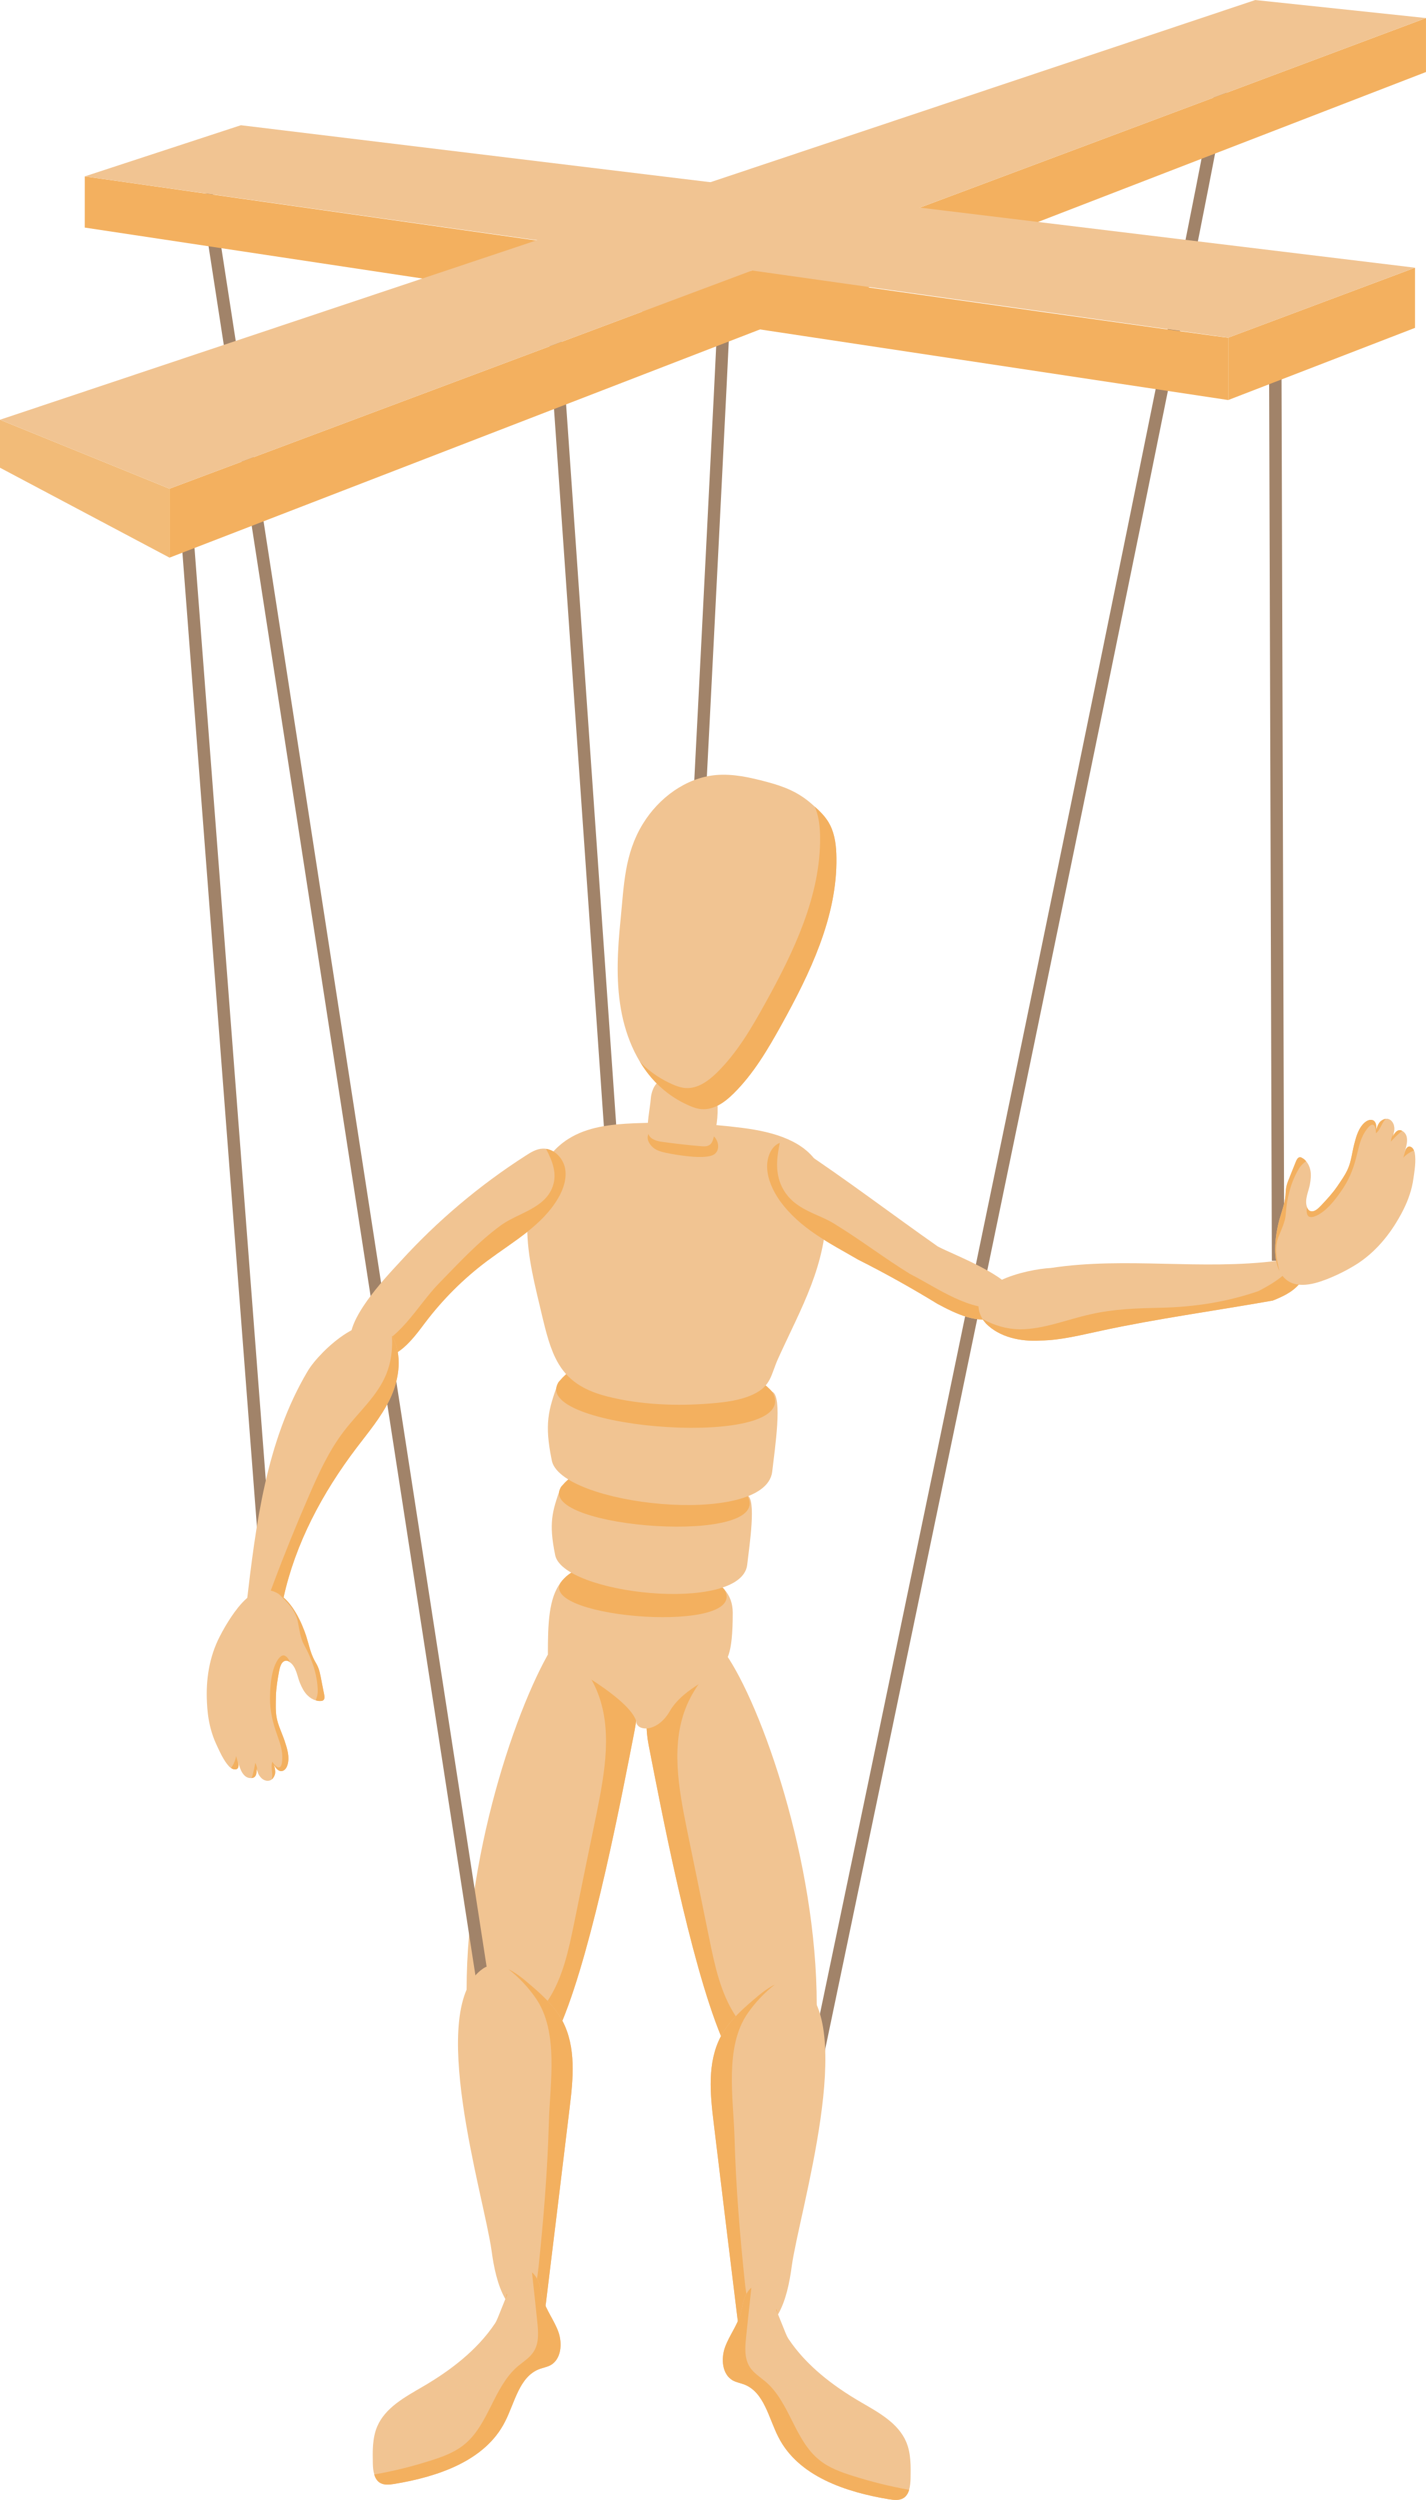
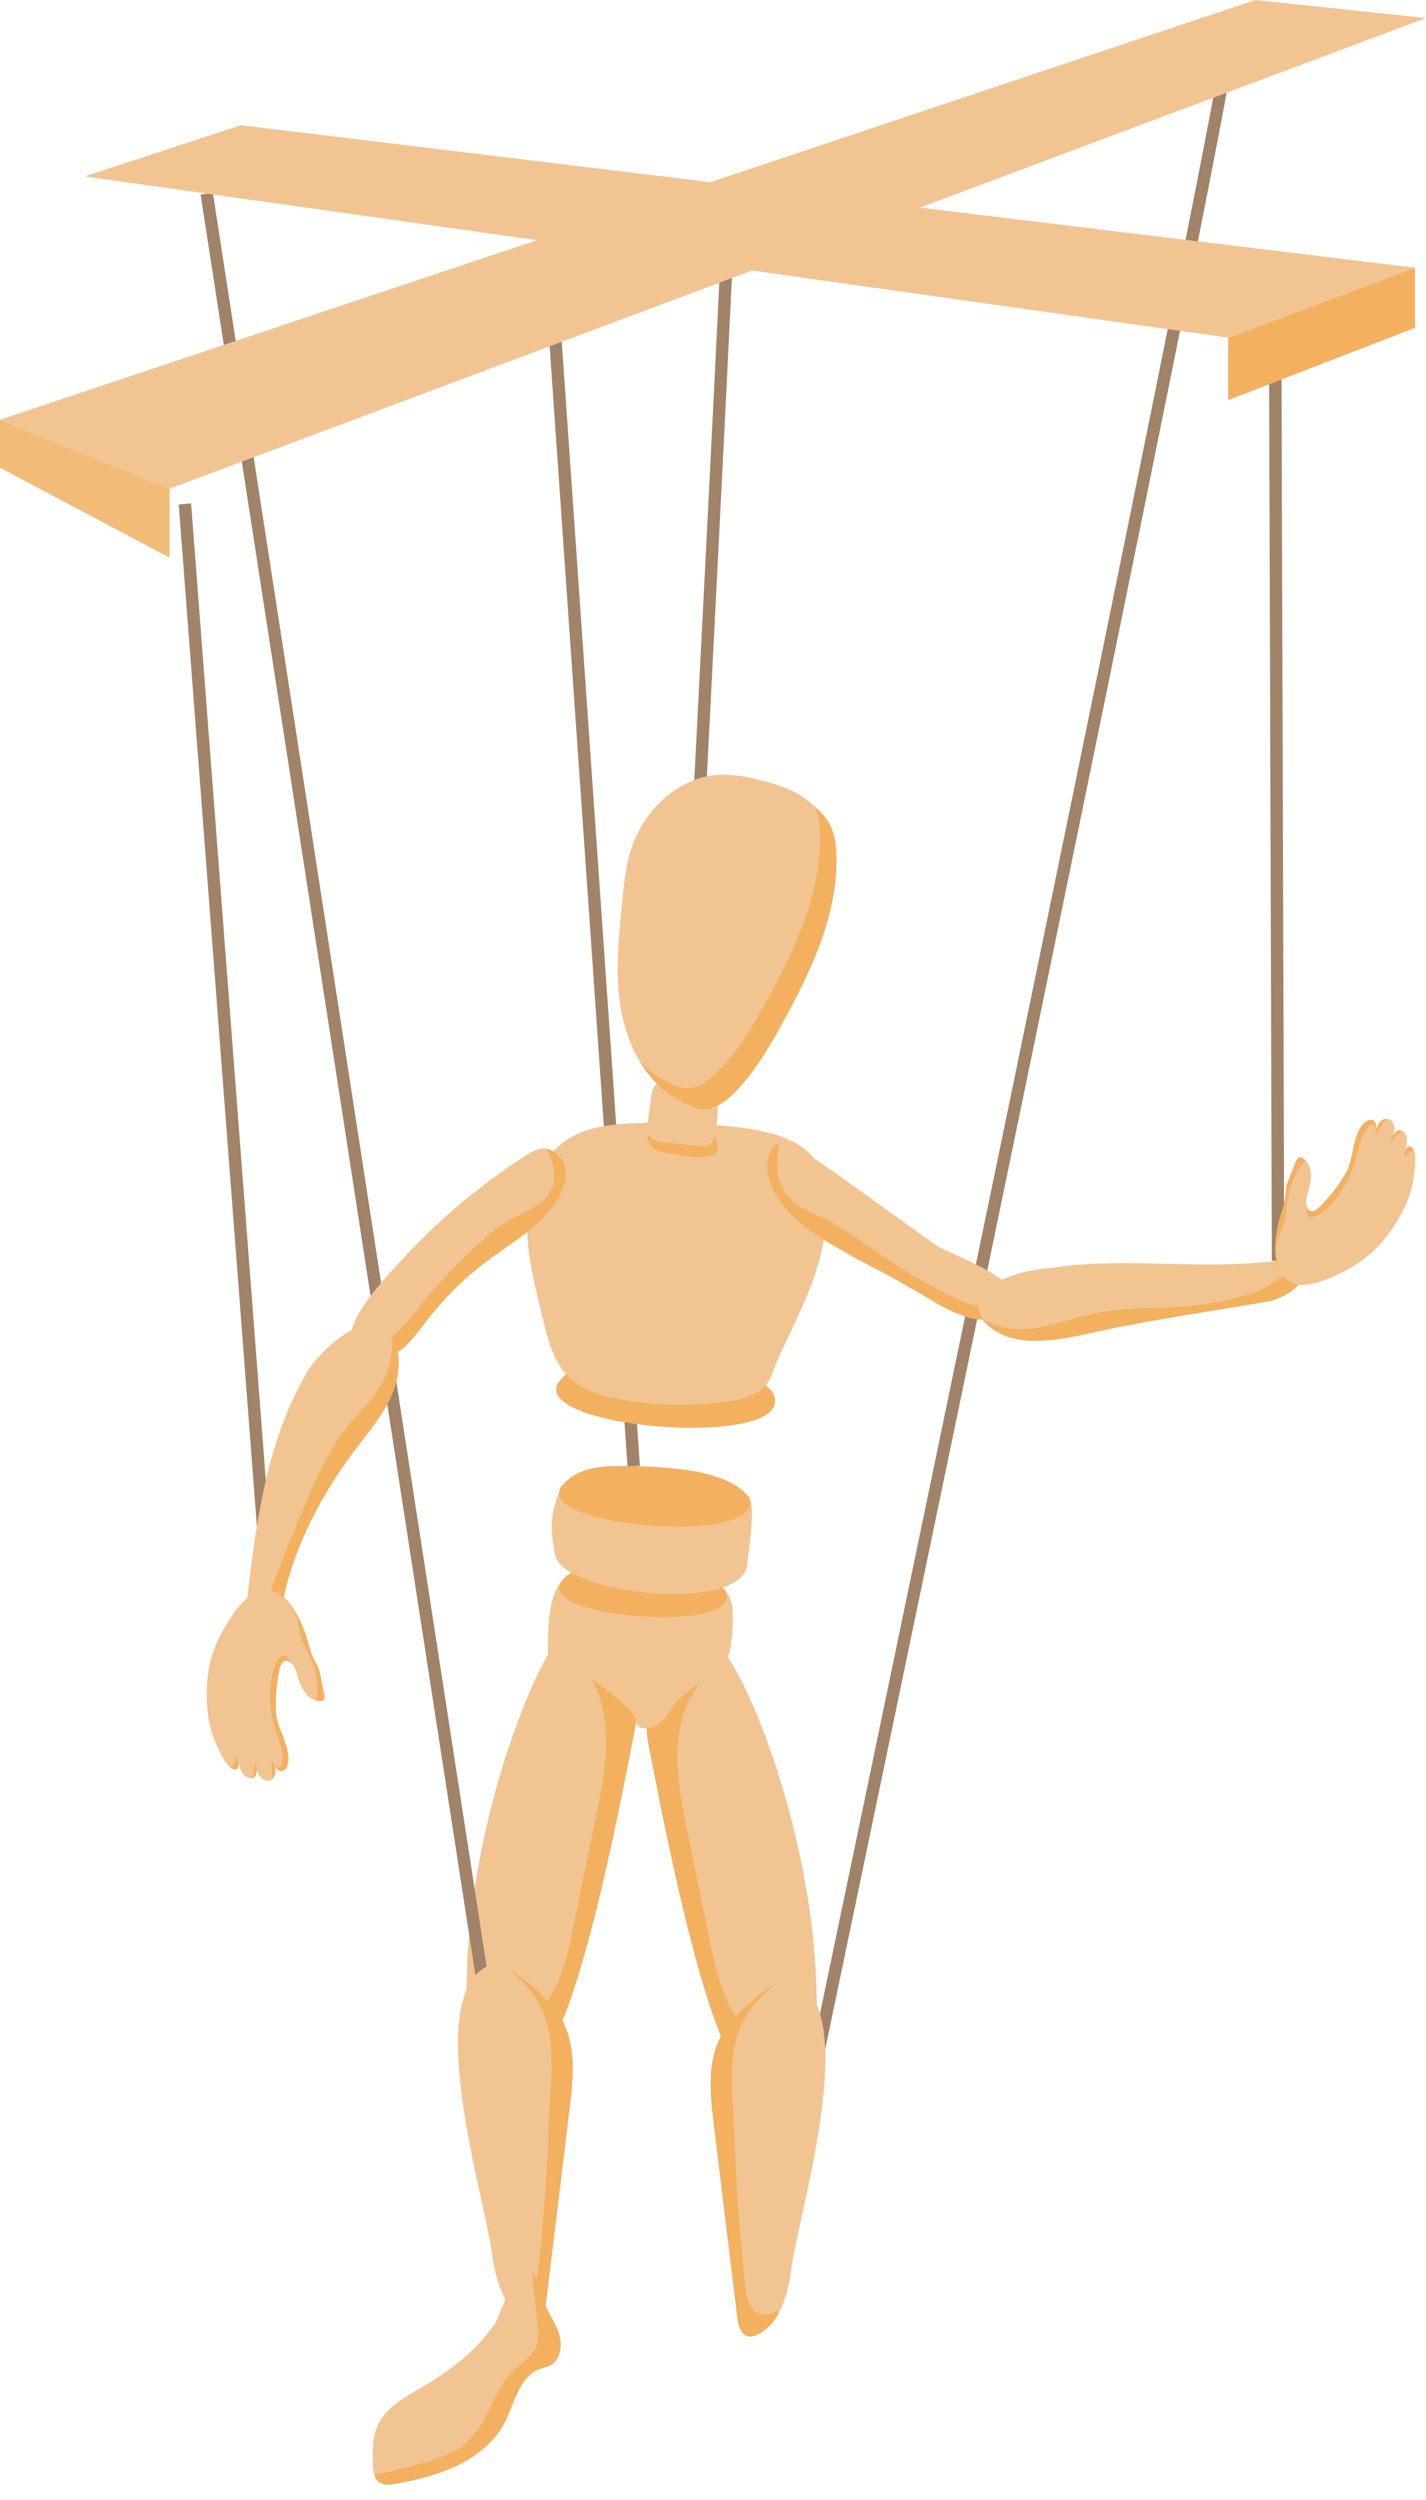
<svg xmlns="http://www.w3.org/2000/svg" height="350.4" preserveAspectRatio="xMidYMid meet" version="1.1" viewBox="-0.0 0.0 200.0 350.4" width="200.0" zoomAndPan="magnify">
  <defs>
    <clipPath id="clip1">
-       <path d="m101 320h27v30.39h-27z" />
-     </clipPath>
+       </clipPath>
  </defs>
  <g id="surface1">
    <g id="change1_2">
      <path d="m90.977 244.61c1.738 8.89 5.777 30.15 10.143 40.77 2.16 5.22 5.43 4.26 8.21 1.93 2.89-2.4 5.22-6.28 5.22-6.28 0-20.19-7.76-42.01-12.78-49.23-0.77-1.12-1.48-1.91-2.094-2.26-4.473-2.57-10.442 6.18-8.699 15.07" fill="#f1c492" />
    </g>
    <g id="change2_2">
      <path d="m90.977 244.61c1.738 8.89 5.777 30.15 10.143 40.77 2.16 5.22 5.43 4.26 8.21 1.93-2.5-0.72-4.75-2.58-6.19-4.8-2.09-3.19-2.89-7.03-3.656-10.76-1.043-5.13-2.086-10.24-3.148-15.38-1.168-5.79-2.313-12 0.016-17.41 1.203-2.79 3.183-5.07 5.418-7.16-0.77-1.12-1.48-1.91-2.094-2.26-4.473-2.57-10.442 6.18-8.699 15.07" fill="#f3b05f" />
    </g>
    <g id="change1_3">
      <path d="m89.02 242.46c-1.739 8.9-5.778 30.16-10.145 40.77-2.156 5.22-5.43 4.26-8.211 1.93-2.891-2.4-5.223-6.28-5.223-6.28 0-20.18 7.762-42 12.789-49.22 0.766-1.13 1.481-1.92 2.09-2.27 4.469-2.57 10.438 6.18 8.7 15.07" fill="#f1c492" />
    </g>
    <g id="change2_3">
      <path d="m89.02 242.46c-1.739 8.9-5.778 30.16-10.145 40.77-2.156 5.22-5.43 4.26-8.211 1.93 2.504-0.71 4.75-2.57 6.191-4.8 2.09-3.18 2.891-7.03 3.657-10.75 1.043-5.14 2.086-10.25 3.148-15.38 1.164-5.8 2.313-12.01-0.015-17.42-1.204-2.79-3.188-5.06-5.415-7.15 0.766-1.13 1.481-1.92 2.09-2.27 4.469-2.57 10.438 6.18 8.7 15.07" fill="#f3b05f" />
    </g>
    <g id="change3_1">
      <path d="m178.38 176.71l-0.4-129.38 1.74-0.002 0.4 129.37-1.74 0.01" fill="#a18369" />
    </g>
    <g id="change3_2">
      <path d="m36.719 222.94l-11.653-152.24 1.735-0.138 11.652 152.24-1.734 0.14" fill="#a18369" />
    </g>
    <g id="change3_3">
      <path d="m96.648 157.4l-1.738-0.09c0.063-1.2 6.2-119.95 6.2-123.06h1.73c0 3.16-5.942 118.26-6.192 123.15" fill="#a18369" />
    </g>
    <g id="change3_4">
      <path d="m66.898 278.29l-38.765-251.02 1.719-0.266 38.765 251.02-1.719 0.27" fill="#a18369" />
    </g>
    <g id="change3_5">
      <path d="m115.29 289.36l-1.7-0.35c19.99-95.53 57.8-277.56 57.8-282.77l1.74 0.002c0 6.688-55.48 271.84-57.84 283.12" fill="#a18369" />
    </g>
    <g id="change3_6">
      <path d="m88.016 205.57l-12.043-173.07 1.734-0.121 12.043 173.07-1.734 0.12" fill="#a18369" />
    </g>
    <g id="change2_4">
-       <path d="m172.26 47.328c-1.25 0-160.37-22.605-160.37-22.605l-0.003 7.175 160.37 24.172v-8.742" fill="#f3b05f" />
-     </g>
+       </g>
    <g id="change2_5">
-       <path d="m23.777 68.496l176.22-65.965v7.563l-176.22 68.066-0.003-9.664" fill="#f3b05f" />
-     </g>
+       </g>
    <g id="change2_6">
      <path d="m172.26 47.328v8.742l26.2-10.117v-8.43l-26.2 9.805" fill="#f3b05f" />
    </g>
    <g id="change1_4">
      <path d="m102.77 226.04c0 6.05-0.81 6.85-2.15 8.19-1.335 1.34-4.987 2.65-6.71 5.66-1.742 2.99-4.699 2.83-4.699 1.29-1.168-3.59-12.371-9.31-12.371-9.31 0-4.3 0.121-7.82 1.773-10.03 1.235-1.7 3.36-2.64 6.961-2.64 6.508 0 13.344 0.49 16.026 3.59 0.75 0.85 1.17 1.92 1.17 3.25" fill="#f1c492" />
    </g>
    <g id="change2_7">
      <path d="m78.613 221.84c1.235-1.7 3.36-2.64 6.961-2.64 6.508 0 13.344 0.49 16.026 3.59 3.65 6.31-25.909 4.12-22.987-0.95" fill="#f3b05f" />
    </g>
    <g id="change1_5">
      <path d="m77.84 217.84c-0.871-4.32-0.434-5.95 0.793-9.34 0.859-2.38 22.337-0.54 26.157 1.06 1.32 0.56 0.32 7.01 0 9.81-0.92 6.84-26.161 4.09-26.95-1.53" fill="#f1c492" />
    </g>
    <g id="change2_8">
      <path d="m78.633 208.5c1.406-1.95 3.824-3.02 7.922-3.02 7.406 0 15.185 0.56 18.235 4.08 4.16 7.19-29.485 4.7-26.157-1.06" fill="#f3b05f" />
    </g>
    <g id="change1_6">
-       <path d="m77.363 204.56c-1-4.96-0.5-6.83 0.91-10.73 0.985-2.73 25.637-0.62 30.027 1.23 1.51 0.64 0.36 8.03 0 11.25-1.06 7.85-30.034 4.69-30.937-1.75" fill="#f1c492" />
-     </g>
+       </g>
    <g id="change2_9">
      <path d="m78.273 193.83c1.614-2.23 4.387-3.45 9.09-3.45 8.5 0 17.437 0.63 20.937 4.68 4.77 8.25-33.847 5.39-30.027-1.23" fill="#f3b05f" />
    </g>
    <g id="change1_7">
      <path d="m77.906 190.35c-1.004-2.04-1.543-4.55-2.254-7.53-0.976-4.09-1.964-8.25-1.648-12.44 0.312-4.19 2.144-8.49 5.691-10.74 2.692-1.71 6.004-2.06 9.188-2.2 5.121-0.22 10.265 0 15.347 0.66 4.16 0.54 8.85 1.77 10.75 5.51 0.85 1.67 0.99 3.6 0.97 5.48-0.06 8.34-3.5 14.03-6.8 21.29-1.04 2.29-0.95 3.84-3.49 5.05-1.79 0.85-3.94 1.11-5.894 1.27-4.801 0.4-9.95 0.21-14.625-0.98-3.989-1.01-5.977-2.81-7.235-5.37" fill="#f1c492" />
    </g>
    <g id="change1_8">
      <path d="m78.285 167.93c-2.23 3.83-6.351 6.11-9.918 8.77-3.34 2.49-6.316 5.46-8.805 8.77-1.757 2.35-3.898 5.17-6.855 4.89-1.359-0.13-2.262-0.47-2.82-0.99-3.149-2.84 4.558-10.69 6.281-12.58 5.152-5.66 11.066-10.65 17.523-14.79 0.747-0.49 1.547-0.98 2.434-1.01 0.156 0 0.316 0 0.453 0.03 1.324 0.19 2.383 1.37 2.664 2.68 0.293 1.44-0.211 2.96-0.957 4.23" fill="#f1c492" />
    </g>
    <g id="change2_10">
      <path d="m78.285 167.93c-2.23 3.83-6.351 6.11-9.918 8.77-3.34 2.49-6.316 5.46-8.805 8.77-1.757 2.35-3.898 5.17-6.855 4.89-1.359-0.13-2.262-0.47-2.82-0.99 0.558 0 1.113-0.07 1.652-0.21 4.457-1.1 6.945-6.11 9.973-9.23 2.765-2.83 5.496-5.81 8.699-8.16 2.367-1.75 6.211-2.36 7.309-5.48 0.64-1.79-0.02-3.53-0.942-5.27 1.324 0.19 2.383 1.37 2.664 2.68 0.293 1.44-0.211 2.96-0.957 4.23" fill="#f3b05f" />
    </g>
    <g id="change1_9">
      <path d="m54.691 196.07c-1.203 2.53-3.031 4.67-4.718 6.9-4.731 6.24-8.543 13.33-10.211 20.98-0.262 1.23-0.504 2.52-1.305 3.5-0.82 0.95-2.418 1.37-3.324 0.5-0.071-0.07-0.121-0.14-0.176-0.21-0.555-0.71-0.504-1.81-0.398-2.76 1.324-11.31 2.765-23.01 8.593-32.8 1.657-2.82 8.93-9.73 11.817-4.96 0.136 0.23 0.261 0.49 0.383 0.76 1.043 2.58 0.539 5.57-0.661 8.09" fill="#f1c492" />
    </g>
    <g id="change2_11">
      <path d="m54.691 196.07c-1.203 2.53-3.031 4.67-4.718 6.9-4.731 6.24-8.543 13.33-10.211 20.98-0.262 1.23-0.504 2.52-1.305 3.5-0.82 0.95-2.418 1.37-3.324 0.5-0.071-0.07-0.121-0.14-0.176-0.21 0.438-0.33 0.82-0.71 1.148-1.15 1.012-1.32 1.602-2.9 2.176-4.47 1.582-4.24 3.289-8.44 5.098-12.59 1.359-3.12 2.785-6.23 4.84-8.91 2.015-2.65 4.66-4.89 5.933-7.96 0.711-1.72 0.938-3.58 0.817-5.44 0.136 0.23 0.261 0.49 0.383 0.76 1.043 2.58 0.539 5.57-0.661 8.09" fill="#f3b05f" />
    </g>
    <g id="change1_10">
      <path d="m45.348 238.3c-0.106 0.09-0.262 0.11-0.383 0.11-0.227 0.02-0.453-0.02-0.68-0.09-0.437-0.12-0.816-0.36-1.148-0.69-0.489-0.47-0.801-1.1-1.063-1.73-0.398-0.95-0.504-2.24-1.39-2.9-0.051-0.05-0.122-0.11-0.192-0.14-0.469-0.26-0.887 0.03-1.078 0.47-0.156 0.31-0.211 0.64-0.281 0.97-0.207 1.13-0.399 2.25-0.434 3.41-0.015 0.94-0.07 2.04 0.086 2.96 0.192 1.1 0.766 2.24 1.133 3.33 0.363 1.09 0.746 2.27 0.398 3.39-0.121 0.4-0.398 0.81-0.832 0.85-0.488 0.03-0.836-0.47-1.082-0.9 0.141 0.39 0.246 0.85 0.176 1.27-0.07 0.29-0.211 0.59-0.453 0.78-0.086 0.09-0.191 0.14-0.313 0.17-0.453 0.14-0.972-0.1-1.269-0.47-0.191-0.21-0.313-0.43-0.402-0.7v-0.03c-0.067-0.17-0.121-0.36-0.157-0.56 0.02 0.54 0.055 1.33-0.66 1.41h-0.07c-1.149 0.11-1.652-1.37-1.844-2.28 0.016 0.11 0.051 0.27 0.051 0.41v0.05c0 0.29-0.086 0.56-0.399 0.61-0.226 0.03-0.468-0.05-0.66-0.2-0.105-0.05-0.191-0.14-0.261-0.2-0.801-0.86-1.34-2.13-1.829-3.17-0.624-1.36-0.992-2.82-1.164-4.28-0.054-0.51-0.105-1.01-0.121-1.5-0.175-3.17 0.313-6.4 1.774-9.24 0.488-0.97 1.043-1.91 1.652-2.82 1.113-1.63 2.887-3.95 5.133-3.72 0.504 0.06 0.992 0.23 1.426 0.49 0 0.02 0.019 0.02 0.035 0.02 1.984 1.16 3.289 4.08 3.898 5.93 0.364 1.15 0.59 2.33 1.149 3.39 0.172 0.33 0.383 0.64 0.523 1 0.172 0.39 0.258 0.83 0.348 1.26 0.172 0.86 0.328 1.71 0.504 2.56 0.051 0.26 0.086 0.61-0.121 0.78" fill="#f1c492" />
    </g>
    <g id="change2_12">
      <path d="m33.113 246.13c0.106 0.41 0.227 0.8 0.348 1.21v0.05c0 0.29-0.086 0.56-0.399 0.61-0.226 0.03-0.468-0.05-0.66-0.2 0.364-0.5 0.61-1.07 0.711-1.67" fill="#f3b05f" />
    </g>
    <g id="change2_13">
      <path d="m36.141 248.36c-0.067-0.17-0.121-0.36-0.157-0.56 0.02 0.54 0.055 1.33-0.66 1.41h-0.07c0.07-0.1 0.105-0.2 0.141-0.31 0.171-0.59 0.312-1.2 0.398-1.81 0.227 0.38 0.297 0.82 0.348 1.27" fill="#f3b05f" />
    </g>
    <g id="change2_14">
      <path d="m40.684 233c-0.051-0.05-0.122-0.11-0.192-0.14-0.469-0.26-0.887 0.03-1.078 0.47-0.156 0.31-0.211 0.64-0.281 0.97-0.207 1.13-0.399 2.25-0.434 3.41-0.015 0.94-0.07 2.04 0.086 2.96 0.192 1.1 0.766 2.24 1.133 3.33 0.363 1.09 0.746 2.27 0.398 3.39-0.121 0.4-0.398 0.81-0.832 0.85-0.488 0.03-0.836-0.47-1.082-0.9 0.141 0.39 0.246 0.85 0.176 1.27-0.07 0.29-0.211 0.59-0.453 0.78 0.07-0.3 0.07-0.63 0.035-0.92-0.035-0.51-0.14-1.05 0.035-1.54 0.575 0.89 1.27 1.26 1.375-0.12 0.141-1.63-0.418-2.76-0.906-4.24-0.59-1.78-0.871-3.36-0.781-5.22 0.051-1.51 0.226-3.36 1.043-4.67 0.207-0.31 0.594-0.8 1.008-0.62 0.332 0.14 0.574 0.52 0.75 0.94" fill="#f3b05f" />
    </g>
    <g id="change2_15">
      <path d="m45.348 238.3c-0.106 0.09-0.262 0.11-0.383 0.11-0.227 0.02-0.453-0.02-0.68-0.09 0.172-0.45 0.297-0.89 0.277-1.43-0.05-2.19-0.851-4.45-1.914-6.34-0.519-0.94-0.66-2.16-0.867-3.21-0.332-1.65-1.5-2.82-2.734-3.96 1.984 1.16 3.289 4.08 3.898 5.93 0.364 1.15 0.59 2.33 1.149 3.39 0.172 0.33 0.383 0.64 0.523 1 0.172 0.39 0.258 0.83 0.348 1.26 0.172 0.86 0.328 1.71 0.504 2.56 0.051 0.26 0.086 0.61-0.121 0.78" fill="#f3b05f" />
    </g>
    <g id="change1_11">
      <path d="m109.36 168.28c2.88 3.99 7.09 5.99 11.01 8.28 3.79 1.9 7.55 4.01 11.1 6.18 2.57 1.38 5.69 2.93 8.45 1.85 1.27-0.5 2.03-1.05 2.37-1.63 2.04-3.21-8.48-7.01-10.77-8.26-6.5-4.56-12.95-9.47-19.42-13.74-0.75-0.48-1.55-0.94-2.34-0.87-0.14 0.02-0.28 0.04-0.39 0.1-1.13 0.4-1.82 1.9-1.78 3.42 0.05 1.68 0.83 3.33 1.77 4.67" fill="#f1c492" />
    </g>
    <g id="change2_16">
      <path d="m109.36 168.28c2.88 3.99 7.09 5.99 11.01 8.28 3.79 1.9 7.55 4.01 11.1 6.18 2.57 1.38 5.69 2.93 8.45 1.85 1.27-0.5 2.03-1.05 2.37-1.63-0.54 0.18-1.11 0.31-1.69 0.37-4.74 0.49-9.03-2.77-12.98-4.78-3.47-2.13-6.82-4.69-10.28-6.82-2.51-1.7-6-2.01-7.68-5.39-0.95-1.97-0.74-4.04-0.29-6.15-1.13 0.4-1.82 1.9-1.78 3.42 0.05 1.68 0.83 3.33 1.77 4.67" fill="#f3b05f" />
    </g>
    <g id="change1_12">
      <path d="m145.93 187.89c2.91-0.04 5.72-0.79 8.54-1.38 7.66-1.66 15.76-2.76 24.03-4.22 1.35-0.54 2.77-1.17 3.78-2.39 0.97-1.24 1.21-3.06 0.13-3.62-0.08-0.04-0.16-0.06-0.25-0.09-0.81-0.27-1.95 0.14-2.91 0.51-10.93 1.39-21.23-0.59-31.88 1.02-3.25 0.17-12.41 2.14-9.6 7.11 0.14 0.23 0.32 0.45 0.51 0.67 1.88 1.91 4.83 2.57 7.65 2.39" fill="#f1c492" />
    </g>
    <g id="change2_17">
      <path d="m145.93 187.89c2.91-0.04 5.72-0.79 8.54-1.38 7.66-1.66 15.76-2.76 24.03-4.22 1.35-0.54 2.77-1.17 3.78-2.39 0.97-1.24 1.21-3.06 0.13-3.62-0.08-0.04-0.16-0.06-0.25-0.09-0.3 0.54-0.66 1.06-1.09 1.52-1.31 1.44-2.95 2.41-4.57 3.25-4.46 1.54-8.99 2.22-13.54 2.33-3.34 0.07-6.71 0.16-10 0.92-3.34 0.73-6.58 2.11-9.96 2.11-1.87-0.04-3.64-0.57-5.23-1.47 0.14 0.21 0.32 0.43 0.51 0.65 1.88 1.91 4.83 2.57 7.65 2.39" fill="#f3b05f" />
    </g>
    <g id="change1_13">
      <path d="m182.28 162.2c0.14-0.02 0.28 0.05 0.38 0.12 0.2 0.1 0.37 0.25 0.52 0.44 0.3 0.33 0.49 0.75 0.59 1.2 0.15 0.66 0.07 1.36-0.05 2.03-0.18 1.02-0.79 2.15-0.41 3.19 0.02 0.08 0.05 0.16 0.09 0.22 0.25 0.48 0.76 0.46 1.16 0.2 0.3-0.18 0.52-0.43 0.76-0.67 0.79-0.84 1.56-1.67 2.22-2.63 0.53-0.78 1.17-1.67 1.53-2.53 0.44-1.02 0.58-2.3 0.86-3.4 0.29-1.12 0.62-2.32 1.51-3.07 0.32-0.26 0.78-0.46 1.17-0.26 0.43 0.24 0.44 0.85 0.41 1.35 0.1-0.41 0.26-0.85 0.54-1.16 0.22-0.21 0.5-0.39 0.81-0.41 0.12-0.03 0.24-0.02 0.36 0.02 0.45 0.13 0.76 0.62 0.81 1.09 0.05 0.28 0.02 0.53-0.04 0.8-0.02 0.01-0.02 0.01-0.02 0.03-0.04 0.18-0.1 0.37-0.18 0.55 0.29-0.46 0.68-1.14 1.32-0.83l0.06 0.04c1.02 0.54 0.64 2.05 0.31 2.92 0.05-0.1 0.1-0.25 0.18-0.37l0.03-0.04c0.16-0.25 0.37-0.42 0.66-0.29 0.21 0.09 0.37 0.3 0.45 0.52 0.06 0.1 0.09 0.22 0.11 0.31 0.21 1.16-0.03 2.52-0.19 3.66-0.21 1.48-0.7 2.9-1.35 4.22-0.23 0.46-0.46 0.91-0.71 1.32-1.58 2.76-3.74 5.21-6.51 6.79-0.94 0.56-1.92 1.04-2.92 1.47-1.83 0.77-4.57 1.75-6.33 0.34-0.4-0.32-0.71-0.73-0.94-1.19 0.01-0.01 0-0.02-0.02-0.03-1.03-2.06-0.53-5.22-0.04-7.1 0.32-1.16 0.77-2.28 0.88-3.47 0.03-0.38 0.03-0.75 0.1-1.12 0.07-0.43 0.23-0.84 0.4-1.25 0.32-0.82 0.65-1.62 0.97-2.42 0.1-0.25 0.26-0.56 0.52-0.59" fill="#f1c492" />
    </g>
    <g id="change2_18">
      <path d="m196.81 162.27c0.13-0.39 0.24-0.79 0.36-1.2l0.03-0.04c0.16-0.25 0.37-0.42 0.66-0.29 0.21 0.09 0.37 0.3 0.45 0.52-0.58 0.22-1.1 0.57-1.5 1.01" fill="#f3b05f" />
    </g>
    <g id="change2_19">
      <path d="m195.48 158.76c-0.04 0.18-0.1 0.37-0.18 0.55 0.29-0.46 0.68-1.14 1.32-0.83l0.06 0.04c-0.11 0.05-0.2 0.12-0.28 0.19-0.47 0.4-0.92 0.84-1.32 1.3 0.02-0.44 0.19-0.85 0.4-1.25" fill="#f3b05f" />
    </g>
    <g id="change2_20">
      <path d="m183.31 169.18c0.02 0.08 0.05 0.16 0.09 0.22 0.25 0.48 0.76 0.46 1.16 0.2 0.3-0.18 0.52-0.43 0.76-0.67 0.79-0.84 1.56-1.67 2.22-2.63 0.53-0.78 1.17-1.67 1.53-2.53 0.44-1.02 0.58-2.3 0.86-3.4 0.29-1.12 0.62-2.32 1.51-3.07 0.32-0.26 0.78-0.46 1.17-0.26 0.43 0.24 0.44 0.85 0.41 1.35 0.1-0.41 0.26-0.85 0.54-1.16 0.22-0.21 0.5-0.39 0.81-0.41-0.22 0.21-0.4 0.48-0.53 0.75-0.25 0.45-0.45 0.95-0.86 1.27 0-1.06-0.39-1.74-1.22-0.65-1.01 1.3-1.15 2.55-1.55 4.06-0.47 1.81-1.1 3.29-2.18 4.8-0.87 1.25-2.02 2.7-3.41 3.35-0.35 0.15-0.93 0.35-1.19-0.02-0.2-0.3-0.2-0.75-0.12-1.2" fill="#f3b05f" />
    </g>
    <g id="change2_21">
      <path d="m182.28 162.2c0.14-0.02 0.28 0.05 0.38 0.12 0.2 0.1 0.37 0.25 0.52 0.44-0.39 0.28-0.73 0.58-1 1.04-1.15 1.87-1.71 4.2-1.85 6.38-0.07 1.07-0.62 2.16-1.01 3.15-0.62 1.57-0.28 3.18 0.13 4.82-1.03-2.06-0.53-5.22-0.04-7.1 0.32-1.16 0.77-2.28 0.88-3.47 0.03-0.38 0.03-0.75 0.1-1.12 0.07-0.43 0.23-0.84 0.4-1.25 0.32-0.82 0.65-1.62 0.97-2.42 0.1-0.25 0.26-0.56 0.52-0.59" fill="#f3b05f" />
    </g>
    <g id="change2_22">
      <path d="m91.398 160.65c0.512 0.57 1.297 0.78 2.043 0.94 1.024 0.21 2.059 0.37 3.094 0.48 0.867 0.09 1.742 0.14 2.606 0.04 0.406-0.05 0.824-0.14 1.139-0.4 0.68-0.58 0.52-1.74-0.1-2.38-0.614-0.65-1.524-0.89-2.395-1.08-1.265-0.28-2.547-0.5-3.832-0.65-1.558-0.19-4.305 1.13-2.555 3.05" fill="#f3b05f" />
    </g>
    <g id="change1_14">
      <path d="m99.504 152.74c-1.895-0.45-3.313-1.58-5.359-1.59-0.504-0.01-1.028 0.04-1.477 0.27-0.93 0.48-1.328 1.61-1.402 2.65-0.078 1.11-0.649 3.79-0.325 4.85 0.235 0.78 1.196 1.03 1.997 1.13 1.781 0.25 3.57 0.45 5.363 0.6 0.441 0.04 0.926 0.06 1.273-0.22 0.27-0.21 0.391-0.55 0.486-0.88 0.56-1.87 0.73-3.86 0.48-5.8-0.02-0.19-0.05-0.38-0.15-0.54-0.19-0.29-0.554-0.39-0.886-0.47" fill="#f1c492" />
    </g>
    <g id="change1_15">
      <path d="m116.44 115.68c-0.07-0.14-0.15-0.29-0.23-0.42-0.61-1.02-1.5-1.83-2.39-2.6-1.91-1.67-3.87-2.43-6.27-3.07-2.34-0.62-4.73-1.17-7.14-0.96-4.246 0.39-8.035 3.22-10.258 6.86-2.586 4.22-2.636 8.63-3.113 13.37-0.418 4.18-0.676 8.41 0.039 12.54 0.715 4.14 2.492 8.2 5.606 11.01 1.156 1.04 2.476 1.9 3.902 2.52 0.59 0.27 1.211 0.49 1.855 0.53 1.699 0.12 3.229-0.99 4.439-2.19 2.8-2.76 4.82-6.21 6.73-9.65 3.94-7.12 7.83-15.09 7.7-23.42-0.02-1.55-0.19-3.15-0.87-4.52" fill="#f1c492" />
    </g>
    <g id="change2_23">
      <path d="m116.44 115.68c-0.07-0.14-0.15-0.29-0.23-0.42-0.5-0.84-1.2-1.54-1.93-2.19 0.55 1.29 0.72 2.74 0.74 4.16 0.12 8.33-3.77 16.31-7.72 23.43-1.9 3.44-3.92 6.89-6.72 9.65-1.209 1.19-2.74 2.31-4.435 2.19-0.645-0.05-1.266-0.27-1.856-0.53-1.426-0.63-2.746-1.48-3.902-2.52-0.227-0.21-0.43-0.43-0.645-0.65 0.805 1.34 1.781 2.56 2.942 3.61 1.156 1.04 2.476 1.9 3.902 2.52 0.59 0.27 1.211 0.49 1.855 0.53 1.699 0.12 3.229-0.99 4.439-2.19 2.8-2.76 4.82-6.21 6.73-9.65 3.94-7.12 7.83-15.09 7.7-23.42-0.02-1.55-0.19-3.15-0.87-4.52" fill="#f3b05f" />
    </g>
    <g id="change4_1">
      <path d="m0 58.832v6.723l23.777 12.605v-9.664l-23.777-9.664" fill="#f2bb78" />
    </g>
    <g id="change1_16">
      <path d="m0 58.832l23.777 9.664 176.22-65.965-23.94-2.527-176.06 58.828" fill="#f1c492" />
    </g>
    <g id="change1_17">
      <path d="m198.46 37.523l-26.2 9.805-160.37-22.605 21.895-7.172 164.68 19.972" fill="#f1c492" />
    </g>
    <g id="change1_18">
      <path d="m100.11 297.66c1.1 9.07 2.19 18.13 3.31 27.2 0.12 1.11 0.54 2.52 1.67 2.62 0.34 0.04 0.68-0.07 1.01-0.2 1.32-0.61 2.29-1.62 3.01-2.87 1.13-1.97 1.63-4.51 1.94-6.82 1.08-7.71 9.26-34.07 1.19-39.54-1.08-0.73-2.37-0.5-3.57 0.11-0.81 0.39-1.6 0.97-2.28 1.53-1.98 1.67-4.03 3.39-5.27 5.69-1.968 3.69-1.515 8.14-1.01 12.28" fill="#f1c492" />
    </g>
    <g id="change2_24">
      <path d="m100.11 297.66c1.1 9.07 2.19 18.13 3.31 27.2 0.12 1.11 0.54 2.52 1.67 2.62 0.34 0.04 0.68-0.07 1.01-0.2 1.32-0.61 2.29-1.62 3.01-2.87-0.06-0.25-0.13-0.51-0.2-0.75-0.61 1.11-2.38 0.95-3.23 0.03-0.87-0.92-1.04-2.26-1.18-3.51-0.73-6.84-1.29-13.68-1.48-20.55-0.16-5.52-1.43-12.72 1.84-17.44 1.06-1.53 2.35-2.89 3.81-4.03-0.81 0.39-1.6 0.97-2.28 1.53-1.98 1.67-4.03 3.39-5.27 5.69-1.968 3.69-1.515 8.14-1.01 12.28" fill="#f3b05f" />
    </g>
    <g clip-path="url(#clip1)">
      <g id="change1_1">
        <path d="m102.81 333.66c0.49 0.26 1.04 0.35 1.55 0.54 2.82 1.08 3.43 4.68 4.8 7.36 2.78 5.52 9.45 7.73 15.54 8.74 0.66 0.1 1.39 0.19 1.96-0.14 0.44-0.25 0.7-0.68 0.84-1.17v-0.02c0.15-0.49 0.19-1.02 0.21-1.53 0.03-1.76 0.07-3.56-0.61-5.18-1.14-2.67-3.9-4.14-6.39-5.59-3.88-2.26-7.66-5.13-10.16-8.91-0.78-1.15-2.85-8.92-5.17-7.12-0.22 0.18-0.45 0.46-0.68 0.84-0.5 0.84-0.55 1.86-0.83 2.8-0.47 1.67-1.6 3.08-2.19 4.72-0.58 1.65-0.4 3.82 1.13 4.66" fill="#f1c492" />
      </g>
      <g id="change2_1">
-         <path d="m102.81 333.66c0.49 0.26 1.04 0.35 1.55 0.54 2.82 1.08 3.43 4.68 4.8 7.36 2.78 5.52 9.45 7.73 15.54 8.74 0.66 0.1 1.39 0.19 1.96-0.14 0.44-0.25 0.7-0.68 0.84-1.17v-0.02c-2.66-0.47-5.31-1.13-7.89-1.95-1.65-0.52-3.32-1.11-4.67-2.21-3.5-2.78-4.15-8.07-7.56-10.99-0.76-0.64-1.65-1.19-2.2-2.02-0.82-1.24-0.68-2.85-0.53-4.32 0.23-2.28 0.49-4.55 0.73-6.84-0.22 0.18-0.45 0.46-0.68 0.84-0.5 0.84-0.55 1.86-0.83 2.8-0.47 1.67-1.6 3.08-2.19 4.72-0.58 1.65-0.4 3.82 1.13 4.66" fill="#f3b05f" />
+         <path d="m102.81 333.66c0.49 0.26 1.04 0.35 1.55 0.54 2.82 1.08 3.43 4.68 4.8 7.36 2.78 5.52 9.45 7.73 15.54 8.74 0.66 0.1 1.39 0.19 1.96-0.14 0.44-0.25 0.7-0.68 0.84-1.17c-2.66-0.47-5.31-1.13-7.89-1.95-1.65-0.52-3.32-1.11-4.67-2.21-3.5-2.78-4.15-8.07-7.56-10.99-0.76-0.64-1.65-1.19-2.2-2.02-0.82-1.24-0.68-2.85-0.53-4.32 0.23-2.28 0.49-4.55 0.73-6.84-0.22 0.18-0.45 0.46-0.68 0.84-0.5 0.84-0.55 1.86-0.83 2.8-0.47 1.67-1.6 3.08-2.19 4.72-0.58 1.65-0.4 3.82 1.13 4.66" fill="#f3b05f" />
      </g>
    </g>
    <g id="change1_19">
      <path d="m79.883 295.52c-1.094 9.06-2.192 18.12-3.305 27.19-0.121 1.11-0.539 2.52-1.672 2.63-0.347 0.03-0.676-0.07-1.008-0.21-1.32-0.61-2.296-1.62-3.007-2.87-1.133-1.97-1.637-4.51-1.95-6.82-1.082-7.71-9.257-34.07-1.183-39.53 1.078-0.73 2.367-0.51 3.566 0.1 0.817 0.4 1.602 0.97 2.278 1.53 1.984 1.67 4.039 3.39 5.273 5.69 1.965 3.69 1.516 8.15 1.008 12.29" fill="#f1c492" />
    </g>
    <g id="change2_25">
      <path d="m79.883 295.52c-1.094 9.06-2.192 18.12-3.305 27.19-0.121 1.11-0.539 2.52-1.672 2.63-0.347 0.03-0.676-0.07-1.008-0.21-1.32-0.61-2.296-1.62-3.007-2.87 0.05-0.24 0.121-0.51 0.191-0.75 0.609 1.11 2.383 0.96 3.234 0.04 0.872-0.93 1.043-2.27 1.184-3.52 0.73-6.84 1.285-13.68 1.477-20.55 0.16-5.52 1.429-12.72-1.844-17.43-1.059-1.53-2.348-2.89-3.809-4.04 0.817 0.4 1.602 0.97 2.278 1.53 1.984 1.67 4.039 3.39 5.273 5.69 1.965 3.69 1.516 8.15 1.008 12.29" fill="#f3b05f" />
    </g>
    <g id="change1_20">
      <path d="m77.188 331.52c-0.489 0.25-1.043 0.34-1.547 0.53-2.821 1.08-3.43 4.68-4.805 7.36-2.785 5.52-9.445 7.73-15.539 8.74-0.66 0.1-1.391 0.19-1.965-0.14-0.434-0.24-0.695-0.68-0.836-1.17v-0.02c-0.156-0.48-0.191-1.02-0.207-1.52-0.035-1.76-0.07-3.57 0.609-5.19 1.129-2.66 3.899-4.14 6.383-5.59 3.883-2.26 7.657-5.13 10.164-8.9 0.782-1.15 2.852-8.93 5.168-7.12 0.227 0.18 0.453 0.45 0.676 0.84 0.508 0.83 0.559 1.86 0.836 2.8 0.473 1.66 1.602 3.07 2.195 4.71 0.575 1.65 0.399 3.83-1.132 4.67" fill="#f1c492" />
    </g>
    <g id="change2_26">
      <path d="m77.188 331.52c-0.489 0.25-1.043 0.34-1.547 0.53-2.821 1.08-3.43 4.68-4.805 7.36-2.785 5.52-9.445 7.73-15.539 8.74-0.66 0.1-1.391 0.19-1.965-0.14-0.434-0.24-0.695-0.68-0.836-1.17v-0.02c2.664-0.46 5.309-1.12 7.883-1.94 1.652-0.52 3.324-1.12 4.68-2.21 3.5-2.79 4.144-8.08 7.55-11 0.77-0.64 1.657-1.18 2.211-2.02 0.821-1.23 0.68-2.85 0.524-4.31-0.227-2.28-0.489-4.56-0.731-6.84 0.227 0.18 0.453 0.45 0.676 0.84 0.508 0.83 0.559 1.86 0.836 2.8 0.473 1.66 1.602 3.07 2.195 4.71 0.575 1.65 0.399 3.83-1.132 4.67" fill="#f3b05f" />
    </g>
  </g>
</svg>